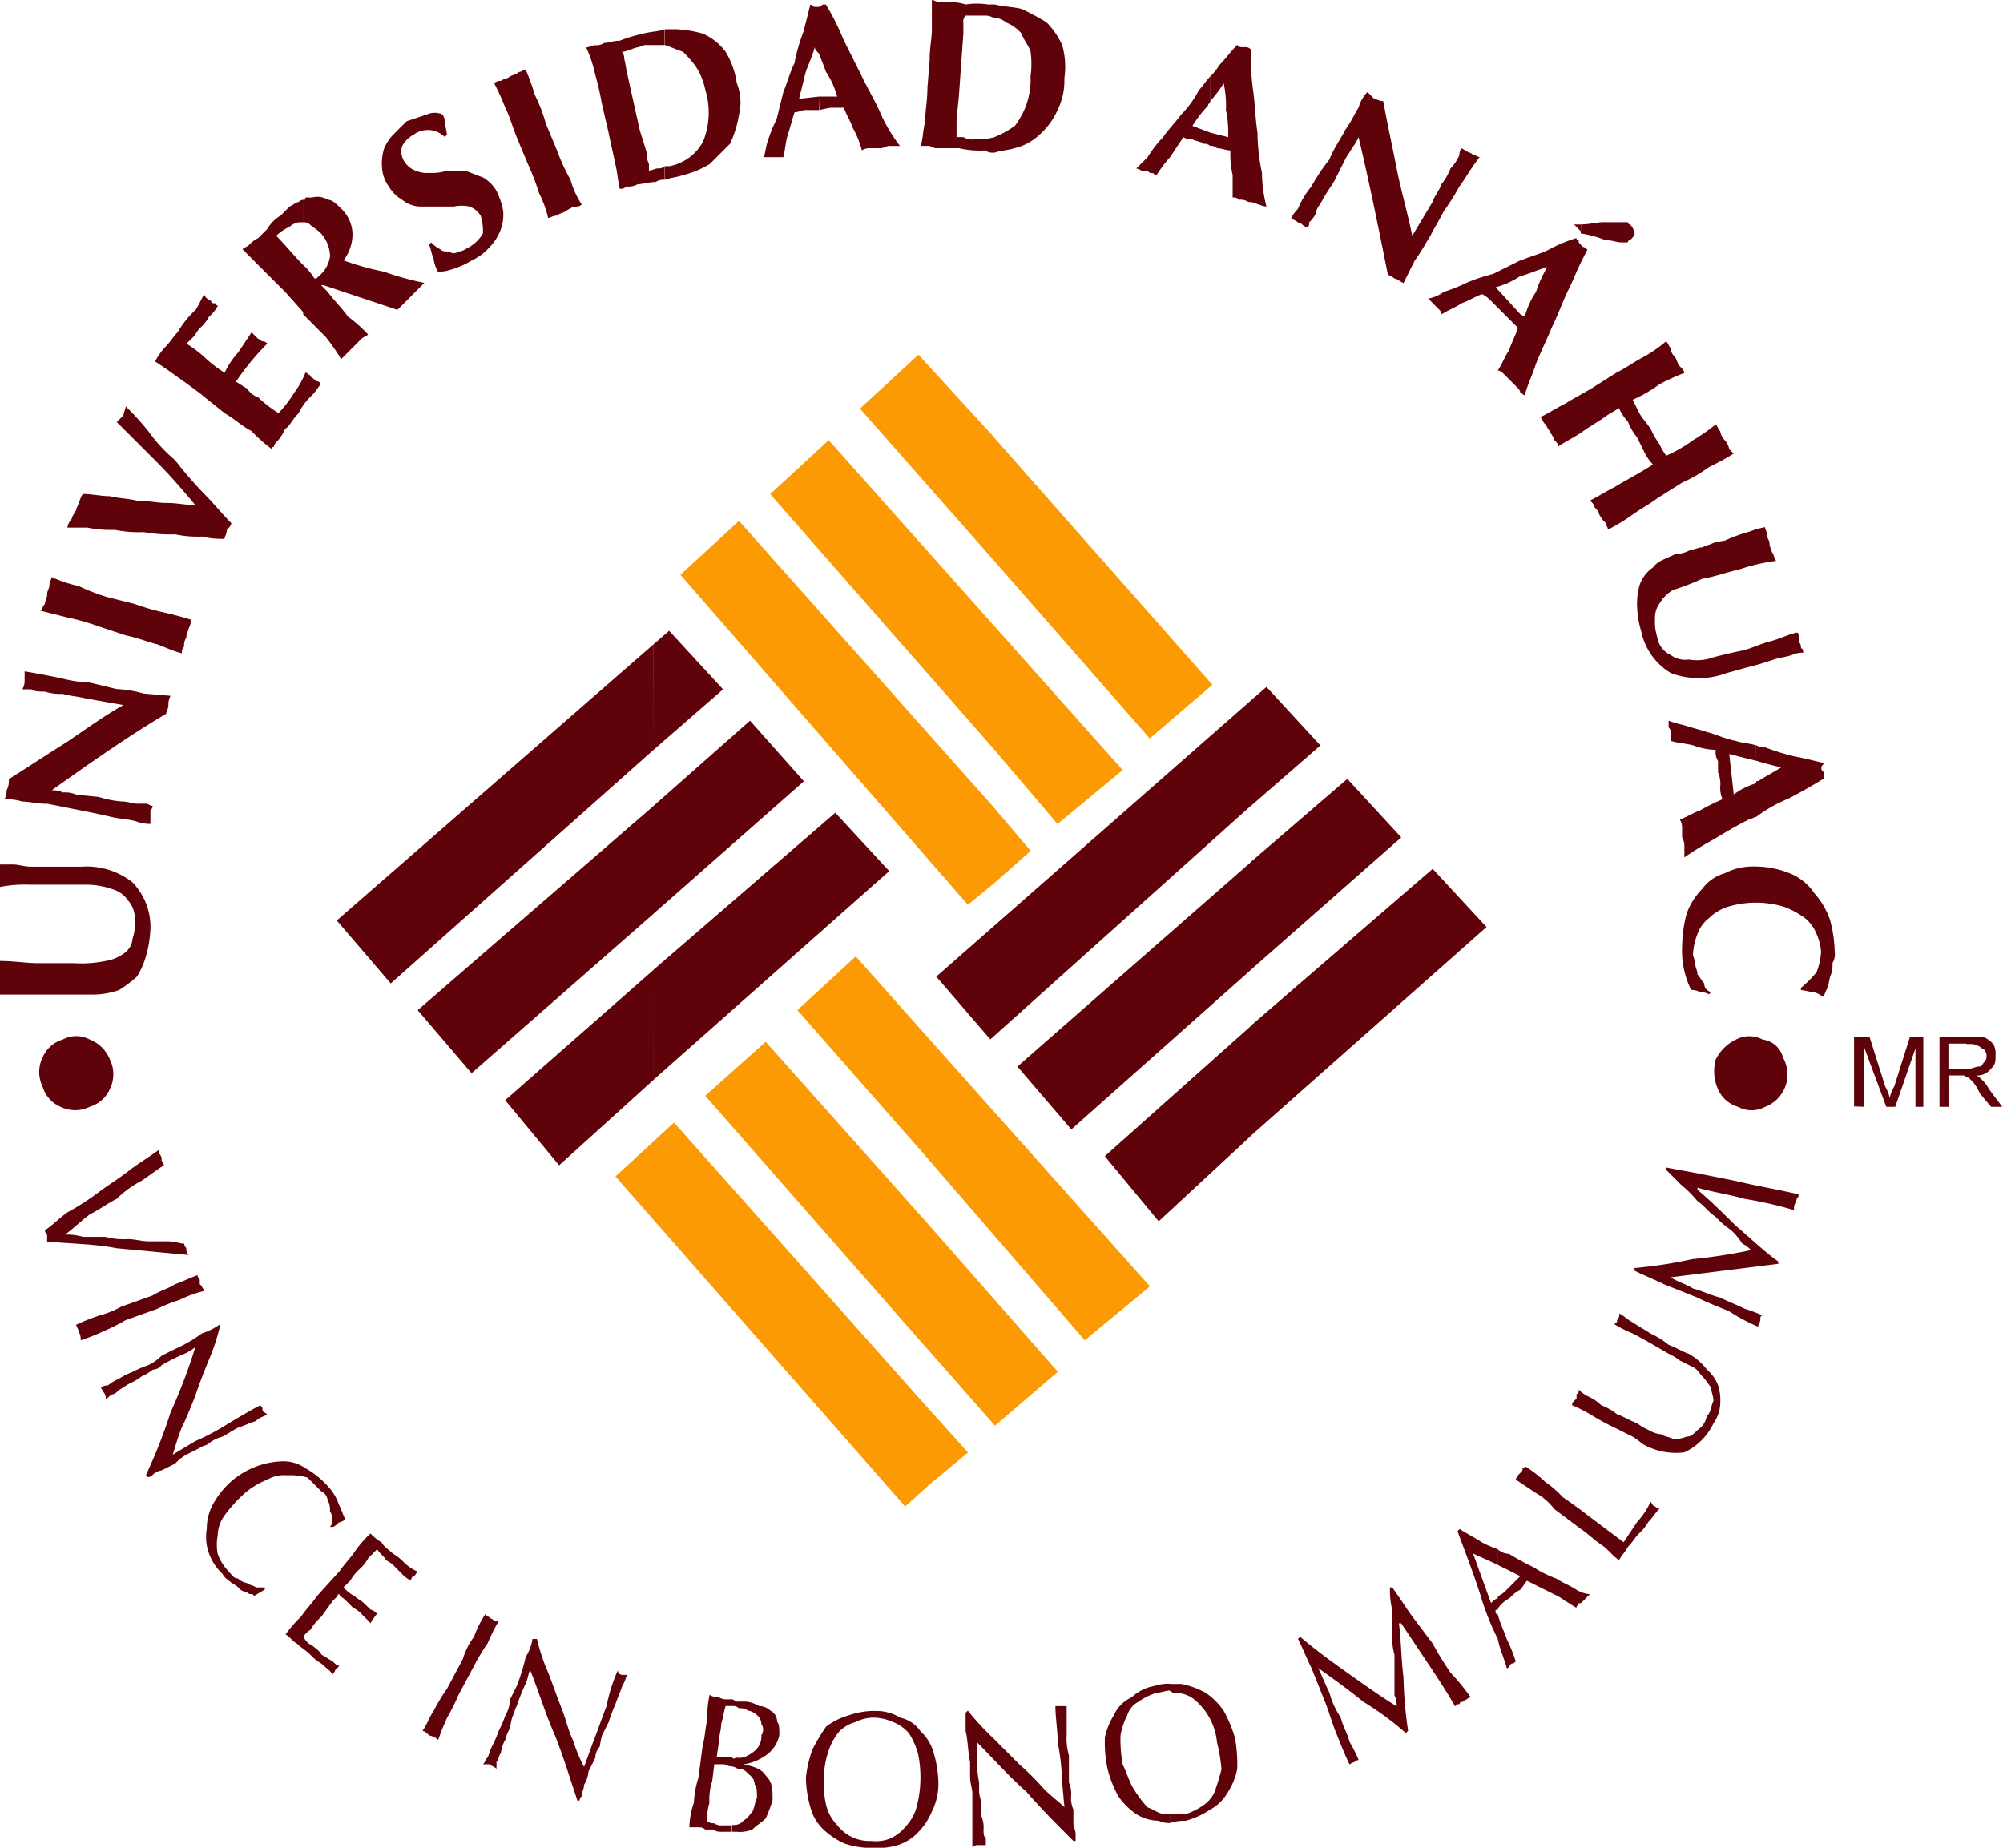
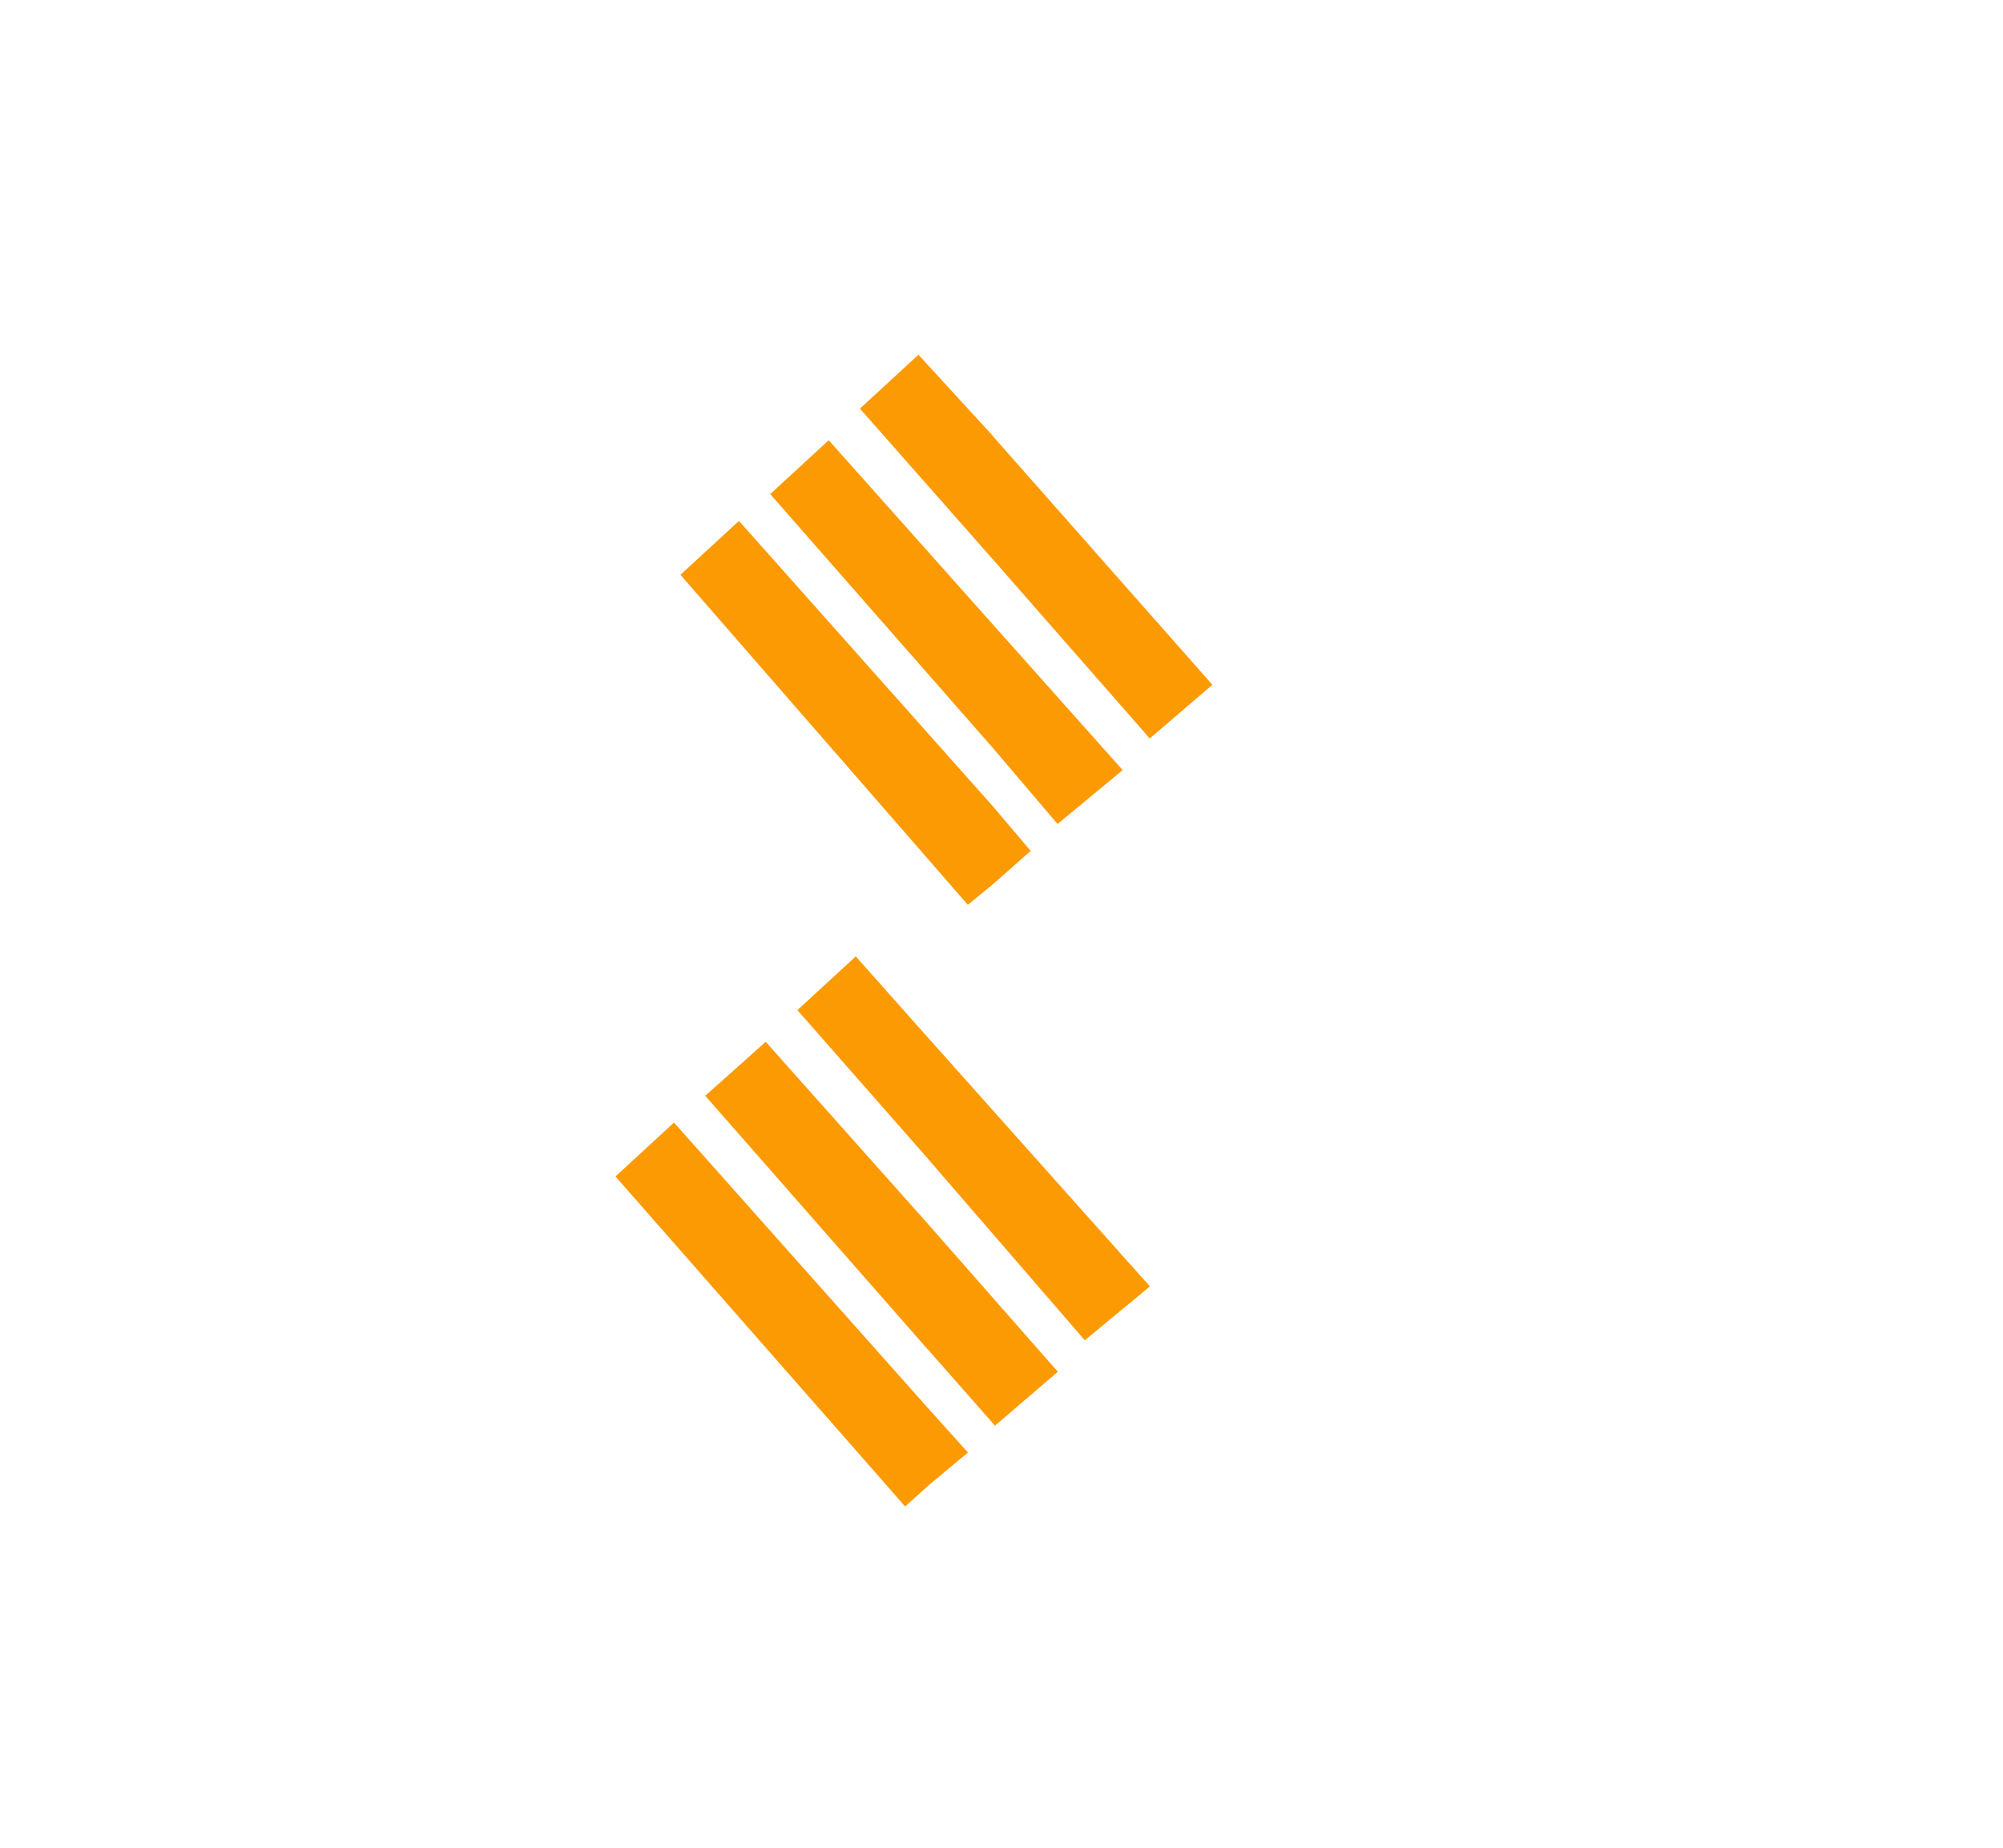
<svg xmlns="http://www.w3.org/2000/svg" width="51.344" height="47.373" viewBox="0 0 51.344 47.373">
  <g id="logo-anahuac" transform="translate(0 0)">
    <path id="Trazado_3224" data-name="Trazado 3224" d="M86.465,49.523l4.029,4.6L92.1,52.747l-5.64-6.389Zm0,8.346V55.854l.977,1.152Zm0-3.511V51.192L89.8,54.934l-1.669,1.382Zm-3.4-8.692,3.4,3.857V46.357l-1.9-2.072Zm3.4,5.526v3.166l-5.7-6.5,1.5-1.382Zm0,4.662v2.015l-.634.519-7.367-8.461,1.5-1.382ZM84.8,64.891l4.029,4.662,1.67-1.381-5.7-6.39Zm0,8.4V71.281l1.035,1.15Zm0-3.511V66.56l3.338,3.8-1.611,1.382Zm-3.338-8.692,3.338,3.8V61.783l-1.842-2.072ZM84.8,66.56v3.224l-5.7-6.5L80.65,61.9Zm0,4.721v2.014l-.576.519-7.425-8.461,1.5-1.382Z" transform="translate(-61.022 -35.19)" fill="#fc9a03" />
-     <path id="Trazado_3225" data-name="Trazado 3225" d="M36.725,22.276,32.061,26.3v2.821l6.044-5.353Zm-4.663,2.59V22.1l2.475-2.13,1.382,1.5Zm0-4.2,1.785-1.554-1.382-1.5-.4.346Zm0,5.641L28.32,29.643l1.382,1.67,2.36-2.188Zm0-8.345v2.7l-6.677,5.987L24,25.039Zm0,4.144v2.763l-4.6,4.088-1.382-1.612ZM21.412,20.837,16.75,24.866v2.821l6.044-5.353ZM16.75,23.428V20.664l2.476-2.187,1.381,1.554Zm0-4.2,1.785-1.554-1.382-1.5-.4.345Zm0,5.641-3.8,3.339,1.382,1.669,2.417-2.187Zm0-8.347v2.706l-6.734,5.986L8.633,23.6Zm0,4.144v2.764l-4.662,4.086L10.707,25.9Zm28.436,5.987a.616.616,0,0,1,.518.46.886.886,0,0,1-.46,1.266.729.729,0,0,1-.69,0,.815.815,0,0,1-.519-.46,1.154,1.154,0,0,1-.058-.748,1.124,1.124,0,0,1,.519-.517.731.731,0,0,1,.69,0M2.3,28.377a.849.849,0,0,1-.748,0,.814.814,0,0,1-.46-.517.853.853,0,0,1,0-.749.814.814,0,0,1,.518-.46.732.732,0,0,1,.69,0,.914.914,0,0,1,.519.517.852.852,0,0,1,0,.748.814.814,0,0,1-.519.46M3.856,23.83a1.647,1.647,0,0,0-.46-1.209,1.9,1.9,0,0,0-1.324-.4H.806c-.173,0-.345-.057-.461-.057H0v.576a3.252,3.252,0,0,1,.749-.058h1.5a2.068,2.068,0,0,1,.633.115.732.732,0,0,1,.4.288.7.7,0,0,1,.173.518,1.128,1.128,0,0,1-.057.46.494.494,0,0,1-.173.345,1.086,1.086,0,0,1-.518.23,3.073,3.073,0,0,1-.806.057H.978c-.288,0-.633-.057-.978-.057V25.5H2.417a2.1,2.1,0,0,0,.633-.115,3.191,3.191,0,0,0,.46-.345,2.026,2.026,0,0,0,.23-.518,2.867,2.867,0,0,0,.115-.691M1.208,20.606l.864.172c.288.058.576.116.805.173.288.058.461.058.634.115a1.013,1.013,0,0,0,.345.058v-.346a.177.177,0,0,0,.058-.115c-.058,0-.115-.057-.173-.057h-.23c-.115,0-.23-.058-.4-.058a2.5,2.5,0,0,1-.575-.115l-.576-.057a.722.722,0,0,0-.345-.058.632.632,0,0,0-.288-.057C2.3,19.57,3.281,18.879,4.26,18.3c0-.058.057-.115.057-.23a.436.436,0,0,1,.057-.23l-.69-.058a2.927,2.927,0,0,0-.691-.115L2.3,17.5a3.367,3.367,0,0,1-.748-.115c-.288-.057-.576-.115-.921-.172v.23a.435.435,0,0,1-.058.231H.806c.057.058.23.058.345.058a1.277,1.277,0,0,0,.46.057c.173.058.345.058.575.115l.979.173c-.517.288-.979.633-1.5.979-.461.287-.979.633-1.439.92a.523.523,0,0,1-.057.289.437.437,0,0,1-.058.23,1.289,1.289,0,0,1,.46.056c.173,0,.4.058.633.058M2.533,16.06l.69.23c.288.057.576.173.806.23.172.058.4.174.633.23a.211.211,0,0,1,.058-.172.347.347,0,0,1,.057-.23c0-.115.057-.173.057-.231a.431.431,0,0,0,.058-.23c-.172-.057-.4-.115-.633-.172a5.922,5.922,0,0,1-.806-.23l-.69-.173a5.014,5.014,0,0,1-.749-.288,3.267,3.267,0,0,1-.691-.229c0,.057-.057.114-.057.229,0,.058-.058.116-.058.231,0,.057-.057.173-.057.23-.058.058-.058.115-.115.172l.69.174a5.8,5.8,0,0,1,.806.23m2.475-3.109c-.23,0-.46-.057-.748-.057-.23,0-.461-.058-.749-.058-.23-.057-.46-.057-.69-.115-.23,0-.46-.057-.69-.057-.058.057-.058.115-.115.23,0,.057-.058.115-.058.173-.057.114-.115.172-.115.23a.438.438,0,0,0-.115.23h.518a2.837,2.837,0,0,0,.691.057,3.252,3.252,0,0,0,.749.058,3.816,3.816,0,0,0,.806.057,2.814,2.814,0,0,0,.69.057,2.156,2.156,0,0,0,.575.058c0-.058.058-.115.058-.23.057-.057.115-.115.115-.172-.23-.231-.461-.518-.691-.748A10.175,10.175,0,0,1,4.49,11.8a4.081,4.081,0,0,1-.691-.749,6.9,6.9,0,0,0-.576-.633c0,.058-.058.173-.058.23l-.172.173,1.036,1.035c.345.346.691.749.978,1.094m.173-2.82.575.46c.289.173.461.345.691.46a3.762,3.762,0,0,0,.518.46.056.056,0,0,1,.058-.057c0-.057.057-.115.115-.173a1.284,1.284,0,0,0,.173-.287c.115-.058.173-.231.345-.4A1.6,1.6,0,0,1,8,10.131c.115-.116.172-.23.23-.288l-.058-.058a.2.2,0,0,1-.115-.057C8,9.67,7.944,9.67,7.944,9.612c-.058,0-.058-.057-.115-.057a2.315,2.315,0,0,1-.289.518,3.151,3.151,0,0,1-.4.518,3.1,3.1,0,0,1-.518-.4.57.57,0,0,1-.288-.23c-.115-.057-.172-.115-.287-.173a6.628,6.628,0,0,1,.805-.979.178.178,0,0,0-.115-.058c-.057,0-.057-.058-.115-.058l-.057-.057-.116-.115c-.115.172-.23.345-.345.518a2,2,0,0,0-.345.518,3.19,3.19,0,0,1-.518-.4,3.207,3.207,0,0,0-.46-.345l.173-.172c.057-.058.115-.174.172-.23a1.006,1.006,0,0,0,.231-.288,1.007,1.007,0,0,0,.23-.288.056.056,0,0,1-.058-.057c-.058,0-.115,0-.115-.058q-.172-.086-.173-.172c-.058.058-.115.23-.23.4a2.514,2.514,0,0,0-.46.575c-.115.115-.173.23-.287.345a1.723,1.723,0,0,0-.288.4c.173.115.345.23.575.4.173.115.4.288.633.461M8.231,5.986a.932.932,0,0,1,.23.576.792.792,0,0,1-.289.518l-.057.058H8.058a1.525,1.525,0,0,0-.288-.346V8.058l.575.576a4.979,4.979,0,0,1,.4.575l.172-.173c.058-.058.115-.116.173-.173l.172-.173c.058-.057.116-.057.173-.115a3.723,3.723,0,0,0-.518-.461c-.115-.172-.345-.4-.518-.633L8.231,7.31h.057l1.9.634c.057-.058.115-.116.173-.173s.115-.115.172-.173l.173-.174.172-.172a7.148,7.148,0,0,1-1.036-.287,7.062,7.062,0,0,1-1.036-.289,1.106,1.106,0,0,0,.23-.691.924.924,0,0,0-.287-.633c-.116-.115-.23-.23-.346-.23A.505.505,0,0,0,8,5.065H7.829c0,.057,0,.057-.058.057V5.7a.214.214,0,0,1,.173.057c.057.058.172.115.287.23m-.46.806c-.231-.23-.46-.518-.691-.748a1.2,1.2,0,0,1,.345-.23.435.435,0,0,1,.23-.115h.115V5.123a.179.179,0,0,0-.115.058c-.057,0-.115.058-.23.115l-.23.23a.979.979,0,0,0-.345.346l-.23.23a.789.789,0,0,0-.231.173c-.057.058-.115.058-.172.115l.517.519.576.575L7.771,8ZM11.4,3.511l.058-.058a2.442,2.442,0,0,0-.058-.287.35.35,0,0,0-.057-.231.483.483,0,0,0-.4,0l-.519.173-.345.345a1.2,1.2,0,0,0-.23.346,1.263,1.263,0,0,0-.058.46.929.929,0,0,0,.173.519.973.973,0,0,0,.345.345.763.763,0,0,0,.46.173h.864a.952.952,0,0,1,.4,0,.57.57,0,0,1,.287.23,1.261,1.261,0,0,1,.058.461.99.99,0,0,1-.345.346c-.115.057-.172.115-.288.115a.175.175,0,0,1-.23,0c-.115,0-.172,0-.23-.058a.769.769,0,0,1-.23-.173l-.057.058c.057.115.057.23.115.345a.823.823,0,0,0,.115.346,1.007,1.007,0,0,0,.346-.058,2.053,2.053,0,0,0,.518-.23,1.383,1.383,0,0,0,.461-.345,1.249,1.249,0,0,0,.287-.461,1.113,1.113,0,0,0,.058-.461,1.891,1.891,0,0,0-.172-.518.981.981,0,0,0-.346-.345c-.173-.058-.288-.115-.46-.172h-.46a1.275,1.275,0,0,1-.46.057.734.734,0,0,1-.346-.057.576.576,0,0,1-.287-.231.47.47,0,0,1-.058-.4.7.7,0,0,1,.288-.288.61.61,0,0,1,.805.058m1.842,0,.288.69a6.3,6.3,0,0,1,.287.749,2.8,2.8,0,0,1,.231.633c.057,0,.115-.058.23-.058.057-.057.115-.057.23-.115.057-.057.115-.057.173-.115.115,0,.172,0,.23-.057a2.153,2.153,0,0,1-.288-.633,4.729,4.729,0,0,1-.345-.749l-.288-.69a4.024,4.024,0,0,0-.288-.749,4.43,4.43,0,0,0-.23-.633c-.057,0-.115.058-.173.058-.057.058-.115.058-.23.115-.058.058-.173.058-.231.115a.212.212,0,0,0-.172.058,6.757,6.757,0,0,1,.287.632c.116.231.174.461.289.749m3.8-2.36c.173.057.288.115.46.172a2.532,2.532,0,0,1,.346.4,1.74,1.74,0,0,1,.23.576,1.987,1.987,0,0,1-.057,1.324,1.242,1.242,0,0,1-.863.634h-.115v.346c.173-.058.288-.058.46-.116a2.481,2.481,0,0,0,.691-.287l.518-.518a2.861,2.861,0,0,0,.23-.748,1.32,1.32,0,0,0-.057-.806,2.158,2.158,0,0,0-.288-.806,1.463,1.463,0,0,0-.576-.461,2.938,2.938,0,0,0-.69-.115h-.288ZM16.4,3.339l-.345-1.554A2.518,2.518,0,0,0,16,1.5a.254.254,0,0,0-.057-.172c.115,0,.172-.058.23-.058.115-.057.23-.057.345-.115h.519v-.4c-.173.058-.4.058-.576.115a3.551,3.551,0,0,0-.575.174c-.173,0-.288.057-.4.057a.343.343,0,0,1-.23.058c-.058,0-.173.057-.23.057a3.3,3.3,0,0,1,.23.691,7.476,7.476,0,0,1,.172.748L15.6,3.4c.058.288.115.519.173.806.058.23.058.4.115.634a.211.211,0,0,0,.172-.058.519.519,0,0,0,.288-.058c.115,0,.287-.058.46-.058a.349.349,0,0,1,.23-.057V4.259a.212.212,0,0,1-.173.058c-.057,0-.172.058-.23.058V4.2a.524.524,0,0,1-.057-.288Zm4.6-.864h.46a2.143,2.143,0,0,0-.288-.633c-.057-.173-.115-.289-.173-.46V.173c.057,0,.057-.058.115-.058h.057a6.808,6.808,0,0,1,.46.921q.26.518.518,1.036c.173.345.346.634.461.921a4.23,4.23,0,0,0,.46.749h-.288c-.058,0-.115.058-.23.058h-.23a.344.344,0,0,0-.229.057,2.39,2.39,0,0,0-.232-.576c-.056-.172-.171-.345-.23-.519H21.3a2.464,2.464,0,0,0-.288.058Zm-.115-1.267c-.056.231-.172.461-.23.634q-.086.345-.172.691l.518-.058V2.82h-.346c-.115,0-.172.057-.287.057-.058.173-.115.4-.173.576s-.058.346-.115.576h-.517c.056-.057.056-.23.114-.4a3.916,3.916,0,0,1,.231-.575c.057-.23.114-.46.172-.691.115-.288.173-.518.288-.748a4.26,4.26,0,0,1,.23-.805q.086-.346.174-.691c.058,0,.058.058.114.058h.115V1.382c-.057-.058-.115-.116-.115-.173M25.5.46a.438.438,0,0,1,.287.115,1.033,1.033,0,0,1,.4.287c.058.174.174.289.23.461a2.31,2.31,0,0,1,0,.633,1.952,1.952,0,0,1-.4,1.267,2.362,2.362,0,0,1-.518.288v.4c.172-.058.345-.058.518-.115a1.381,1.381,0,0,0,.633-.346,1.8,1.8,0,0,0,.46-.633,1.671,1.671,0,0,0,.173-.805,2.044,2.044,0,0,0-.058-.864,2.063,2.063,0,0,0-.4-.576A6.269,6.269,0,0,0,26.19.23c-.23-.057-.46-.057-.69-.115Zm-.921,2.015L24.694.863V.575A.21.21,0,0,1,24.751.4h.518c.115,0,.174.057.231.057V.115h-.174a1.878,1.878,0,0,0-.575,0,1.124,1.124,0,0,0-.4-.058h-.23C24,.057,23.945,0,23.887,0V.748c0,.23-.057.46-.057.805l-.057.691c0,.345-.057.575-.057.864-.058.23-.058.46-.115.633h.23a.345.345,0,0,0,.23.058h.518a2.381,2.381,0,0,0,.69.057c.057.058.115.058.231.058v-.4a1.607,1.607,0,0,1-.519.057.433.433,0,0,1-.288-.057h-.173V3.05Zm6.792-.345a3.238,3.238,0,0,1-.346.46V1.957a1.261,1.261,0,0,0,.23-.287c.173-.174.288-.346.46-.518.058.057.058.057.116.057h.115a.179.179,0,0,1,.115.057A6.965,6.965,0,0,0,32.119,2.3c.058.4.058.749.115,1.094a5.183,5.183,0,0,0,.115,1.037,3.512,3.512,0,0,0,.115.863c-.115,0-.172-.057-.23-.057A.43.43,0,0,0,32,5.18a.343.343,0,0,0-.23-.058.213.213,0,0,0-.173-.057V4.489a2.383,2.383,0,0,1-.057-.633c-.115,0-.231-.057-.346-.057a.21.21,0,0,0-.172-.058V3.4l.461.116a2.817,2.817,0,0,0-.057-.691,2.793,2.793,0,0,0-.058-.69m-.346.46c0,.058-.056.058-.056.115a3.08,3.08,0,0,0-.4.518l.46.172v.346a.209.209,0,0,0-.172-.058c-.058-.058-.173-.058-.288-.115a.351.351,0,0,1-.231-.057q-.172.258-.345.518a3.155,3.155,0,0,0-.345.46c-.057,0-.057-.057-.115-.057s-.057,0-.115-.057H29.3c-.058,0-.115-.058-.174-.058l.288-.288a3.138,3.138,0,0,1,.4-.518c.115-.173.288-.345.461-.576a2.559,2.559,0,0,0,.46-.634c.116-.115.174-.23.288-.345Zm3.454.749c-.115.23-.289.46-.4.748a4.7,4.7,0,0,0-.461.691,2.171,2.171,0,0,0-.346.575.99.99,0,0,0-.171.23c.057.057.115.057.171.115a.2.2,0,0,1,.116.057.176.176,0,0,0,.115.058c.058,0,.058-.058.058-.115a.813.813,0,0,0,.172-.23c0-.115.115-.23.172-.346s.174-.287.288-.46l.289-.575c.057-.115.115-.173.172-.288a1.312,1.312,0,0,0,.174-.288c.287,1.208.518,2.36.748,3.511.058.058.115.058.173.116.057,0,.114.057.23.115l.288-.576c.172-.23.288-.461.4-.633.115-.23.23-.4.345-.634a5.869,5.869,0,0,0,.4-.633c.172-.23.288-.461.517-.749-.115-.057-.172-.057-.229-.115-.058,0-.115-.058-.23-.115a.252.252,0,0,0-.057.173,1.184,1.184,0,0,1-.23.345,1.448,1.448,0,0,1-.23.4c-.058.172-.173.288-.23.46l-.519.864c-.115-.576-.288-1.152-.4-1.727s-.229-1.094-.344-1.727c-.115,0-.174-.057-.23-.057l-.173-.174a.921.921,0,0,0-.23.4c-.115.174-.174.346-.346.577m6.043,2.59v.057a3.092,3.092,0,0,1,.634.173c.171,0,.287.057.4.057h.172a.056.056,0,0,1,.058-.057c.058-.058.116-.115.116-.173a.44.44,0,0,0-.116-.23.056.056,0,0,1-.058-.057H41.1c-.172,0-.344.057-.575.057Zm0,.807V6.274l.058.058c.058,0,.058.057.115.057-.056.115-.115.23-.173.347m-.172-.98.172.173V5.756Zm.172.519v.461c-.115.23-.172.4-.287.632-.173.345-.288.69-.46,1.036-.116.287-.288.633-.4.92-.116.346-.23.577-.288.807-.058,0-.058-.058-.115-.058V8.058l.115.058a2.127,2.127,0,0,1,.288-.633,3.053,3.053,0,0,1,.287-.633c-.23.058-.46.172-.69.23v-.4c.287-.115.518-.173.748-.288a3.58,3.58,0,0,1,.691-.288.056.056,0,0,0,.057.058c0,.057,0,.057.058.115m-1.553.4v.4a2.132,2.132,0,0,1-.634.288l.634.69v2.015a.2.2,0,0,0-.058-.115l-.173-.173c-.058-.057-.115-.115-.172-.173S38.45,9.5,38.394,9.5c.115-.174.173-.346.287-.519.058-.173.173-.4.231-.575l-.231-.231c-.114-.115-.172-.172-.23-.23l-.23-.231a.792.792,0,0,0-.23-.172c-.173.058-.345.172-.518.23-.172.115-.345.173-.518.287a.2.2,0,0,0-.058-.115l-.115-.116-.056-.057-.115-.115a1,1,0,0,0,.4-.173,4.013,4.013,0,0,0,.575-.23,4.749,4.749,0,0,1,.691-.231l.691-.345m3.4,5.238-.287.172c-.289.174-.518.289-.691.4-.23.115-.4.23-.632.345.057.058.115.115.115.173.056.058.114.115.114.172a.771.771,0,0,0,.174.231c0,.058.057.115.057.172a4.994,4.994,0,0,0,.575-.345c.231-.172.46-.288.691-.46l.633-.4a3.667,3.667,0,0,0,.691-.4,6.435,6.435,0,0,0,.633-.345l-.115-.115a.441.441,0,0,0-.116-.23.438.438,0,0,1-.115-.23c-.058-.057-.058-.115-.115-.173a4.846,4.846,0,0,1-.575.4,3.633,3.633,0,0,1-.691.4,1.245,1.245,0,0,1-.172-.287,2.45,2.45,0,0,1-.23-.4c-.116-.173-.23-.288-.288-.4l-.173-.345a3.655,3.655,0,0,0,.691-.4,5.581,5.581,0,0,1,.633-.288c0-.057-.058-.115-.116-.172S43,9.268,42.94,9.152a.3.3,0,0,1-.115-.23c-.058-.057-.058-.115-.116-.172a3.467,3.467,0,0,1-.575.4c-.23.116-.46.288-.691.4l-.633.4c-.288.173-.517.288-.691.4-.23.115-.4.23-.633.345.057.057.057.115.115.172s.057.116.115.173c.058.116.116.172.116.23.057.058.115.115.115.173.172-.115.4-.231.575-.345.231-.173.46-.288.691-.461l.288-.172a1.2,1.2,0,0,0,.229.345,1.428,1.428,0,0,0,.231.4l.173.346a1.189,1.189,0,0,0,.23.345m-.287,4.318a1.638,1.638,0,0,0,.749,1.036,2.023,2.023,0,0,0,1.438,0c.231-.058.4-.115.634-.173s.4-.116.575-.173.288-.057.461-.115a.619.619,0,0,1,.287-.058c0-.056,0-.114-.057-.114a.212.212,0,0,0-.057-.173v-.115c0-.057,0-.115-.058-.115-.23.057-.46.172-.69.23s-.46.173-.691.23c-.288.056-.518.115-.747.173a1.206,1.206,0,0,1-.633.057.618.618,0,0,1-.461-.115.6.6,0,0,1-.346-.46,1.272,1.272,0,0,1-.057-.461.62.62,0,0,1,.115-.4.973.973,0,0,1,.345-.345,6.491,6.491,0,0,0,.748-.288c.346-.057.633-.173.922-.23a4.842,4.842,0,0,1,.977-.23c-.057-.057-.057-.173-.115-.23,0-.058-.057-.115-.057-.23,0-.058-.058-.116-.058-.174,0-.115-.058-.173-.058-.23a2.279,2.279,0,0,0-.4.115,4.308,4.308,0,0,0-.633.23,2.442,2.442,0,0,0-.287.058c-.115.057-.174.057-.289.115-.115,0-.172.057-.288.057a.823.823,0,0,1-.4.115c-.23.116-.46.173-.576.346a.894.894,0,0,0-.345.46,1.776,1.776,0,0,0-.058.576,2.445,2.445,0,0,0,.115.634m3.569,3.453c-.23-.057-.461-.115-.634-.172v-.4a.346.346,0,0,0,.231.058,5.545,5.545,0,0,0,.748.23c.287.058.518.115.749.172,0,.058-.058.058-.058.115s0,.058.058.116v.172c-.289.173-.576.345-.922.519a3.642,3.642,0,0,0-.806.46v-.863c0-.058,0-.058.058-.058.173-.115.4-.23.576-.346m-.634-.172h0l-.69-.173.115,1.037a1.8,1.8,0,0,1,.575-.288v.863c-.057,0-.114.058-.172.058-.345.172-.633.345-.92.519a8.282,8.282,0,0,0-.749.46V21.7a.434.434,0,0,0-.058-.23v-.23a.431.431,0,0,0-.058-.23c.174-.058.346-.173.518-.231a5.367,5.367,0,0,1,.576-.287.735.735,0,0,1-.057-.346.726.726,0,0,0-.058-.345v-.288a.43.43,0,0,1-.058-.288,1.682,1.682,0,0,1-.575-.115c-.23-.057-.4-.057-.575-.115v-.23a.2.2,0,0,0-.058-.115v-.172a3.686,3.686,0,0,0,.4.116c.172.056.4.114.575.172.23.058.46.173.749.23.172.058.345.058.517.115ZM43.8,25.5l.056-.058c-.115-.057-.171-.115-.171-.23-.059-.057-.116-.172-.174-.23,0-.115-.057-.172-.057-.288,0-.057-.057-.172-.057-.23a1.691,1.691,0,0,1,.115-.518.881.881,0,0,1,.288-.4,1.264,1.264,0,0,1,.46-.288,2.494,2.494,0,0,1,1.5,0,2.347,2.347,0,0,1,.517.288,1.03,1.03,0,0,1,.288.4,1.351,1.351,0,0,1,.115.461,1.682,1.682,0,0,1-.115.518,2.672,2.672,0,0,1-.4.4v.058a2.518,2.518,0,0,1,.288.057c.115,0,.173.058.289.116.057-.116.057-.173.115-.231a2.465,2.465,0,0,1,.057-.287.725.725,0,0,0,.058-.346.428.428,0,0,0,.058-.287,3.363,3.363,0,0,0-.116-.806,1.988,1.988,0,0,0-.4-.691,1.4,1.4,0,0,0-.634-.518,2.47,2.47,0,0,0-.978-.174,1.531,1.531,0,0,0-.691.174,1.057,1.057,0,0,0-.576.4,1.715,1.715,0,0,0-.4.634,3.381,3.381,0,0,0-.115.805,2.29,2.29,0,0,0,.23,1.152.438.438,0,0,1,.23.057.432.432,0,0,1,.231.058M1.151,31.543a.179.179,0,0,0,.057.115v.173c.576.058,1.209.058,1.785.173.633.057,1.209.115,1.842.172A.211.211,0,0,1,4.777,32a.2.2,0,0,1-.057-.115c-.116,0-.23-.058-.4-.058H3.856c-.23,0-.4-.058-.575-.058a1.778,1.778,0,0,1-.575-.057H2.13a1.431,1.431,0,0,0-.461-.058c.23-.172.4-.345.633-.518.231-.115.461-.287.691-.4a2.57,2.57,0,0,1,.633-.46c.173-.115.4-.288.575-.4a.18.18,0,0,0-.057-.115V29.7a.2.2,0,0,0-.058-.115V29.47c-.23.173-.518.346-.748.519-.288.23-.575.4-.806.576a6.454,6.454,0,0,1-.806.519c-.23.172-.4.345-.575.46m2.762,1.67-.806.288a2.432,2.432,0,0,1-.575.23,5.913,5.913,0,0,0-.576.23c0,.058.058.115.058.172a.439.439,0,0,1,.057.23,5.849,5.849,0,0,0,.576-.23,5.367,5.367,0,0,0,.575-.287l.806-.289a4.091,4.091,0,0,1,.575-.23,2.872,2.872,0,0,1,.634-.23c0-.058-.058-.058-.058-.115l-.058-.058v-.115a.177.177,0,0,1-.057-.115c-.173.058-.4.172-.576.23-.173.115-.4.173-.576.289m-.173,4.6.058.058a.178.178,0,0,0,.115-.058.439.439,0,0,1,.23-.115l.345-.172a1.241,1.241,0,0,1,.288-.23l.345-.173c.058-.058.173-.058.231-.115a.934.934,0,0,1,.345-.173c.115-.057.287-.172.4-.23.173-.057.288-.115.461-.172.115-.115.23-.115.287-.173-.057-.058-.115-.058-.115-.115s0-.058-.057-.116c-.231.116-.518.289-.806.46a6.23,6.23,0,0,1-.864.461l-.575.345c.058-.173.115-.4.23-.691.115-.23.23-.517.345-.806.115-.345.23-.633.346-.92a5.087,5.087,0,0,0,.287-.864v-.058a1.675,1.675,0,0,1-.46.23,3.632,3.632,0,0,1-.69.4l-.345.173A1.184,1.184,0,0,1,3.8,35a2.917,2.917,0,0,0-.4.173,1.944,1.944,0,0,0-.346.173,1.249,1.249,0,0,0-.287.173.255.255,0,0,0-.173.057c0,.058.058.058.058.115a.211.211,0,0,1,.057.172c.058,0,.058-.058.172-.115.058,0,.116-.058.173-.115.115-.058.173-.115.288-.172a1.278,1.278,0,0,0,.288-.173,1.281,1.281,0,0,0,.288-.172A.3.3,0,0,0,4.144,35a5.463,5.463,0,0,1,.576-.288,1.245,1.245,0,0,0,.287-.173,14.269,14.269,0,0,1-.633,1.669,13.255,13.255,0,0,1-.634,1.612M6.5,40.926l.288-.172V40.7h-.23c-.058-.058-.174-.058-.231-.115a.439.439,0,0,1-.23-.116c-.115,0-.172-.115-.23-.173a1.238,1.238,0,0,1-.287-.46,1.225,1.225,0,0,1,0-.46.925.925,0,0,1,.172-.518,3.851,3.851,0,0,1,.461-.519,1.96,1.96,0,0,1,.633-.4.856.856,0,0,1,.518-.115,1.58,1.58,0,0,1,.518.058l.345.345a.308.308,0,0,1,.172.23.514.514,0,0,1,.058.288.348.348,0,0,1,.057.23.214.214,0,0,1-.057.173h.057c.058,0,.115-.058.173-.116.058,0,.115-.057.173-.057-.058-.115-.115-.287-.173-.4A1.266,1.266,0,0,0,8.4,38.1a2.238,2.238,0,0,0-.575-.46.974.974,0,0,0-.576-.174,2.076,2.076,0,0,0-.633.115,2.148,2.148,0,0,0-.69.4,2.248,2.248,0,0,0-.461.575A1.32,1.32,0,0,0,5.3,39.2a1.241,1.241,0,0,0,.058.633,1.361,1.361,0,0,0,.345.519c.057.115.172.172.23.23a.781.781,0,0,1,.23.173c.058.057.172.057.23.115.058,0,.115,0,.115.057m2.187-.634-.575.634c-.115.173-.287.345-.4.518a3.273,3.273,0,0,0-.4.46c.115.058.173.174.288.23.115.115.231.174.346.288a1.261,1.261,0,0,0,.287.23c.115.115.23.173.288.288,0-.058.058-.058.058-.115a3.763,3.763,0,0,1,.115-.115c-.058,0-.115-.058-.173-.116-.115-.058-.173-.115-.288-.172-.058-.115-.173-.173-.23-.23a.453.453,0,0,1-.23-.23.435.435,0,0,1,.173-.173,1.517,1.517,0,0,1,.287-.345l.288-.4.115-.115a.056.056,0,0,1,.058-.057c0,.057.058.057.173.172l.172.173a.774.774,0,0,1,.23.172l.231.231a.2.2,0,0,1,.057-.116c.057-.057.057-.115.115-.115-.058-.058-.115-.115-.172-.115L9.325,41.1c-.058-.058-.173-.115-.23-.173a1,1,0,0,1-.288-.23l.173-.173a1.242,1.242,0,0,1,.23-.288,1,1,0,0,0,.23-.287l.23-.231c.058.115.173.172.23.287a.81.81,0,0,1,.231.174l.172.173a.807.807,0,0,0,.23.172.177.177,0,0,1,.058-.115c.057,0,.057-.057.115-.115a1.186,1.186,0,0,1-.345-.23,1.246,1.246,0,0,0-.289-.23c-.115-.115-.23-.172-.288-.287a1.271,1.271,0,0,1-.287-.231,2.841,2.841,0,0,0-.4.461c-.115.173-.288.345-.4.517m3.166,2.245-.4.749a5.009,5.009,0,0,0-.346.575c-.115.172-.172.346-.287.518.057,0,.115.057.173.115a.431.431,0,0,1,.23.115,5.987,5.987,0,0,1,.231-.576,5.3,5.3,0,0,0,.287-.575l.4-.748a4.976,4.976,0,0,1,.346-.576,5.147,5.147,0,0,1,.287-.575h-.115l-.057-.058c-.058,0-.058-.057-.115-.057l-.058-.058a2.654,2.654,0,0,0-.288.576,1.793,1.793,0,0,0-.288.575m2.935,3.626h.057a.178.178,0,0,1,.058-.115c0-.115.058-.172.058-.288a.812.812,0,0,0,.115-.345c.058-.116.115-.231.173-.346a.438.438,0,0,1,.115-.288,2.468,2.468,0,0,1,.057-.288l.173-.345a3.973,3.973,0,0,1,.173-.461c.058-.172.115-.287.173-.46a.979.979,0,0,0,.115-.287h-.115a.124.124,0,0,1-.115-.115,4.3,4.3,0,0,0-.288.921c-.115.287-.23.633-.345.92l-.23.633a4.135,4.135,0,0,1-.287-.69c-.116-.23-.173-.518-.288-.807s-.231-.633-.345-.92a4.975,4.975,0,0,1-.288-.864h-.115a1.151,1.151,0,0,1-.173.46,5.271,5.271,0,0,1-.23.748c-.058.115-.115.23-.173.346a.827.827,0,0,1-.116.4,2.82,2.82,0,0,1-.172.4,2.862,2.862,0,0,1-.173.4c-.058.114-.058.172-.115.288-.058.057-.058.115-.116.173h.173c.058.057.115.057.173.115v-.173c.057-.058.057-.173.114-.23a.828.828,0,0,1,.115-.345.965.965,0,0,1,.116-.288,2.565,2.565,0,0,1,.058-.288c.057-.115.057-.172.115-.287a6,6,0,0,1,.23-.576c.058-.115.058-.23.115-.345.23.575.4,1.151.633,1.669.23.576.4,1.152.576,1.669m3.972-.863c.057,0,.115.058.172.058.116,0,.173.058.288.172a.3.3,0,0,1,.115.231c.058.057.058.172.058.346-.058.115-.058.23-.115.345-.058.058-.115.173-.23.23a.3.3,0,0,1-.231.115h-.057v.174h.115a.847.847,0,0,0,.4-.058c.115-.115.23-.172.345-.288a3.975,3.975,0,0,0,.173-.461c0-.287,0-.46-.173-.633-.115-.172-.288-.23-.575-.287a1.335,1.335,0,0,0,.575-.23.838.838,0,0,0,.346-.518c0-.173,0-.287-.057-.345a.317.317,0,0,0-.174-.288.433.433,0,0,0-.287-.115.815.815,0,0,0-.345-.115h-.23c-.058,0-.058-.057-.115-.057v.172a.212.212,0,0,1,.172.057.347.347,0,0,1,.231.058.439.439,0,0,1,.23.115.3.3,0,0,1,.115.231.253.253,0,0,1,0,.287.488.488,0,0,1-.115.346.823.823,0,0,1-.23.172.435.435,0,0,1-.289.058c-.058,0-.058.057-.115,0Zm-.518.4.058-.46h.23c.057,0,.115.057.23.057v-.23h-.4l.058-.4c0-.172.057-.287.057-.459.058-.174.058-.289.115-.461h.173v-.172H18.65a.345.345,0,0,1-.23-.058.342.342,0,0,1-.23-.058,2.559,2.559,0,0,0-.058.634c-.058.23-.058.46-.115.633l-.115.863a2.448,2.448,0,0,0-.115.634,2.049,2.049,0,0,0-.115.633h.173c.115,0,.172,0,.23.057H18.3c.057.058.115.058.23.058h.23V46.8h-.23a.351.351,0,0,1-.23-.056.211.211,0,0,1-.173-.058,1.415,1.415,0,0,1,.058-.46,1.6,1.6,0,0,1,.057-.518m4.144,1.67a1.773,1.773,0,0,0,.576-.058,1.2,1.2,0,0,0,.575-.345,1.629,1.629,0,0,0,.345-.519,1.593,1.593,0,0,0,.173-.748,2.913,2.913,0,0,0-.116-.748,1.19,1.19,0,0,0-.345-.575.845.845,0,0,0-.518-.346,1.166,1.166,0,0,0-.633-.172h-.058v.172h.058a1.357,1.357,0,0,1,.46.116,1.047,1.047,0,0,1,.4.287,2.074,2.074,0,0,1,.23.519,3.015,3.015,0,0,1,.058.748,2.9,2.9,0,0,1-.115.69,1.244,1.244,0,0,1-.288.461,1.019,1.019,0,0,1-.4.288.982.982,0,0,1-.4.057Zm-1.727-1.785a2.883,2.883,0,0,0,.116.749,1.192,1.192,0,0,0,.345.575,2.007,2.007,0,0,0,.518.345,2.133,2.133,0,0,0,.691.116h.058V47.2h-.058a1.038,1.038,0,0,1-.863-.4,1.112,1.112,0,0,1-.288-.518,2.378,2.378,0,0,1-.057-.691,2.137,2.137,0,0,1,.115-.691,1.476,1.476,0,0,1,.288-.517.925.925,0,0,1,.4-.23,1.084,1.084,0,0,1,.461-.116v-.172a2.066,2.066,0,0,0-.633.115,1.8,1.8,0,0,0-.575.287,4.913,4.913,0,0,0-.345.576,2.84,2.84,0,0,0-.174.748M27.515,47.2h.057v-.173c0-.115-.057-.172-.057-.287v-.346a.723.723,0,0,1-.058-.345A.728.728,0,0,0,27.4,45.7v-.691a1.59,1.59,0,0,1-.058-.518v-.748h-.288c0,.287.058.633.058.92a6.292,6.292,0,0,1,.115,1.037l.058.633c-.115-.115-.346-.288-.518-.46a6.7,6.7,0,0,0-.634-.634c-.23-.23-.461-.46-.69-.691a6.757,6.757,0,0,1-.634-.69l-.057.058v.46c.057.23.057.517.115.806v.4c0,.115.058.289.058.4v1.382a.211.211,0,0,1,.173-.058h.172v-.173c-.058-.057-.058-.115-.058-.23a.738.738,0,0,0-.057-.345v-.288c0-.115-.057-.23-.057-.345V45.7a3.111,3.111,0,0,1-.057-.633v-.4c.4.4.805.863,1.266,1.267.4.46.805.863,1.209,1.266m2.474-.459a1.119,1.119,0,0,1,.4-.058,2.108,2.108,0,0,0,.633-.288,1.171,1.171,0,0,0,.461-.46,1.744,1.744,0,0,0,.23-.575,3.77,3.77,0,0,0-.058-.806,3.515,3.515,0,0,0-.287-.69,1.766,1.766,0,0,0-.46-.46,2.069,2.069,0,0,0-.633-.23h-.289v.173a.213.213,0,0,0,.174.058.764.764,0,0,1,.46.173,1.624,1.624,0,0,1,.575,1.093,4.2,4.2,0,0,1,.115.691c-.057.23-.115.4-.173.575a.837.837,0,0,1-.287.345,1.742,1.742,0,0,1-.461.231h-.4ZM28.378,45.3a2.892,2.892,0,0,0,.287.749,1.78,1.78,0,0,0,.46.461,1.118,1.118,0,0,0,.576.172.619.619,0,0,0,.287.058v-.23h-.115c-.172,0-.287-.116-.46-.173a3.263,3.263,0,0,1-.345-.46c-.115-.173-.172-.4-.288-.634a3.557,3.557,0,0,1-.057-.748,1.8,1.8,0,0,1,.173-.518.585.585,0,0,1,.287-.346,1.724,1.724,0,0,1,.46-.23c.115,0,.23-.058.345-.058V43.17a1.122,1.122,0,0,0-.4.057,1.1,1.1,0,0,0-.576.289.9.9,0,0,0-.46.46,1.728,1.728,0,0,0-.23.575,3.271,3.271,0,0,0,.058.748m4.95-3.338-.058.057c.116.23.231.518.346.748q.173.432.346.863c.115.288.171.519.287.805s.23.576.345.807a.2.2,0,0,1,.116-.058.176.176,0,0,1,.115-.058,3.574,3.574,0,0,0-.231-.461c-.058-.23-.173-.4-.23-.633a2.09,2.09,0,0,1-.288-.633c-.115-.23-.174-.4-.288-.633.4.288.806.576,1.152.863a7.744,7.744,0,0,1,1.094.805l.058-.057A11.155,11.155,0,0,1,35.976,43c-.058-.46-.058-.92-.116-1.38h.058l.691,1.036c.23.344.459.69.691,1.093.057-.058.057-.058.115-.058a.056.056,0,0,1,.057-.057c.058,0,.058-.057.115-.057a.2.2,0,0,1,.115-.058,6,6,0,0,0-.518-.633,8.261,8.261,0,0,1-.46-.749l-.519-.69c-.172-.23-.346-.518-.518-.748H35.63a2.163,2.163,0,0,0,.057.575v.576a1.769,1.769,0,0,0,.058.575v1.036a.636.636,0,0,1,.057.288c-.459-.288-.863-.576-1.266-.863s-.805-.575-1.208-.921m5.066-.978v-.058a.783.783,0,0,0,.23-.172l.173-.173.173-.173-.575-.288v-.4a.435.435,0,0,0,.287.115,6.266,6.266,0,0,0,.633.346,2.713,2.713,0,0,0,.576.287c.173.116.346.173.518.289a.825.825,0,0,0,.346.115c-.059.057-.059.057-.115.115l-.058.057c-.058.058-.058.058-.116.058,0,.057-.057.057-.057.115-.114-.058-.172-.115-.288-.173a1.249,1.249,0,0,0-.287-.172l-.346-.173-.345-.173c-.058.058-.116.173-.173.231a.788.788,0,0,0-.23.172c-.058.058-.172.115-.23.173s-.115.115-.115.172Zm0,1.036v-.633c.057.231.173.461.23.633a3.98,3.98,0,0,1,.23.575.2.2,0,0,1-.115.058c-.058.058-.058.115-.115.115-.057-.23-.173-.46-.23-.748M38.22,41.1c.058-.058.115-.115.174-.115v.287c-.059,0-.059,0-.059.058a.057.057,0,0,0,.059.058v.633a6.9,6.9,0,0,1-.4-.978c-.173-.576-.4-1.152-.633-1.785l.057-.057c.172.115.4.23.575.346a2.776,2.776,0,0,0,.4.172v.4l-.633-.288Zm1.613-2.417.69.517c.173.115.346.288.519.4s.287.287.461.4c.057-.115.172-.229.229-.344.115-.115.174-.231.289-.346a1.247,1.247,0,0,0,.23-.288c.115-.114.174-.23.289-.344a.2.2,0,0,1-.115-.058c-.059,0-.059-.058-.115-.115a2.005,2.005,0,0,1-.345.517q-.173.259-.346.519l-.691-.519c-.23-.172-.518-.4-.863-.633a2.871,2.871,0,0,0-.46-.4,3.189,3.189,0,0,0-.519-.4.057.057,0,0,1-.058.058c0,.057,0,.057-.056.115l-.058.057c0,.058-.058.058-.058.115.172.116.345.231.518.346a1.559,1.559,0,0,1,.461.4m2.935-3.973a1.244,1.244,0,0,1,.287.174c.116.057.232.114.346.172s.172.173.23.23c.115.115.173.23.23.288,0,.115.059.23.059.345-.059.115-.059.287-.174.4a.529.529,0,0,1-.23.345c-.115.115-.173.172-.287.172a.732.732,0,0,1-.346.058c-.115-.058-.23-.058-.288-.115a.824.824,0,0,1-.345-.115,1.268,1.268,0,0,1-.287-.173c-.173-.057-.346-.172-.518-.23a1.476,1.476,0,0,0-.4-.23,1.218,1.218,0,0,0-.346-.23.8.8,0,0,1-.231-.172c0,.058,0,.115-.057.115v.115l-.057.058c-.057.057-.057.057-.057.115a3.621,3.621,0,0,1,.46.23,6.122,6.122,0,0,0,.632.345l.345.173a1.2,1.2,0,0,1,.346.23,1.7,1.7,0,0,0,1.094.229,1.553,1.553,0,0,0,.749-.748.928.928,0,0,0,.172-.518,1.262,1.262,0,0,0-.058-.46,1.038,1.038,0,0,0-.288-.4,1.558,1.558,0,0,0-.459-.4c-.174-.057-.346-.173-.519-.23a2.011,2.011,0,0,0-.46-.288c-.173-.115-.288-.172-.461-.288-.115-.057-.23-.172-.344-.23a.212.212,0,0,1-.058.174V33.9a.057.057,0,0,0-.058.058,3.168,3.168,0,0,0,.46.23c.231.115.518.288.921.518M41.9,32.522v.057c.23.115.518.23.748.345l.863.345c.23.116.518.231.807.346a4.846,4.846,0,0,0,.748.4c0-.058.057-.116.057-.173s0-.115.058-.115a3.939,3.939,0,0,0-.46-.173c-.23-.115-.4-.172-.633-.288-.231-.056-.461-.172-.691-.23-.173-.115-.4-.173-.575-.287l1.381-.173,1.382-.173v-.058c-.4-.288-.749-.633-1.094-.921-.289-.288-.634-.633-.979-.921V30.45c.4.115.807.172,1.209.287a10.1,10.1,0,0,1,1.266.288V30.91c.057-.056.057-.056.057-.115a.177.177,0,0,1,.058-.115v-.058c-.23-.057-.518-.115-.806-.172s-.575-.116-.805-.173l-.864-.173c-.288-.058-.634-.115-.921-.172v.057l.4.4a2.6,2.6,0,0,1,.4.4c.174.115.288.288.461.4a2.511,2.511,0,0,0,.4.345,1.492,1.492,0,0,1,.288.345.823.823,0,0,1,.231.172,13.613,13.613,0,0,1-1.5.231,11.776,11.776,0,0,1-1.5.23m8.519-4.893V27.4h.057c.115,0,.173-.057.288-.057.057,0,.057-.057.115-.115a.213.213,0,0,0,.057-.172c0-.058-.057-.174-.115-.174a.436.436,0,0,0-.287-.115h-.115v-.173h.46a.809.809,0,0,1,.23.173.519.519,0,0,1,.058.289c0,.172,0,.23-.116.344a.448.448,0,0,1-.4.173c.056,0,.115.058.171.115a.772.772,0,0,1,.173.23l.345.46h-.288l-.287-.345a1.254,1.254,0,0,0-.173-.288l-.115-.115Zm-2.879.748V26.593h.4l.4,1.267a.99.99,0,0,1,.114.287.978.978,0,0,1,.115-.287l.4-1.267h.346v1.784H49.1v-1.5l-.518,1.5h-.23l-.577-1.553v1.553Zm2.879-1.784v.173h-.46V27.4h.46v.231l-.058-.058h-.4v.805h-.231V26.593Z" fill="#600209" />
  </g>
</svg>